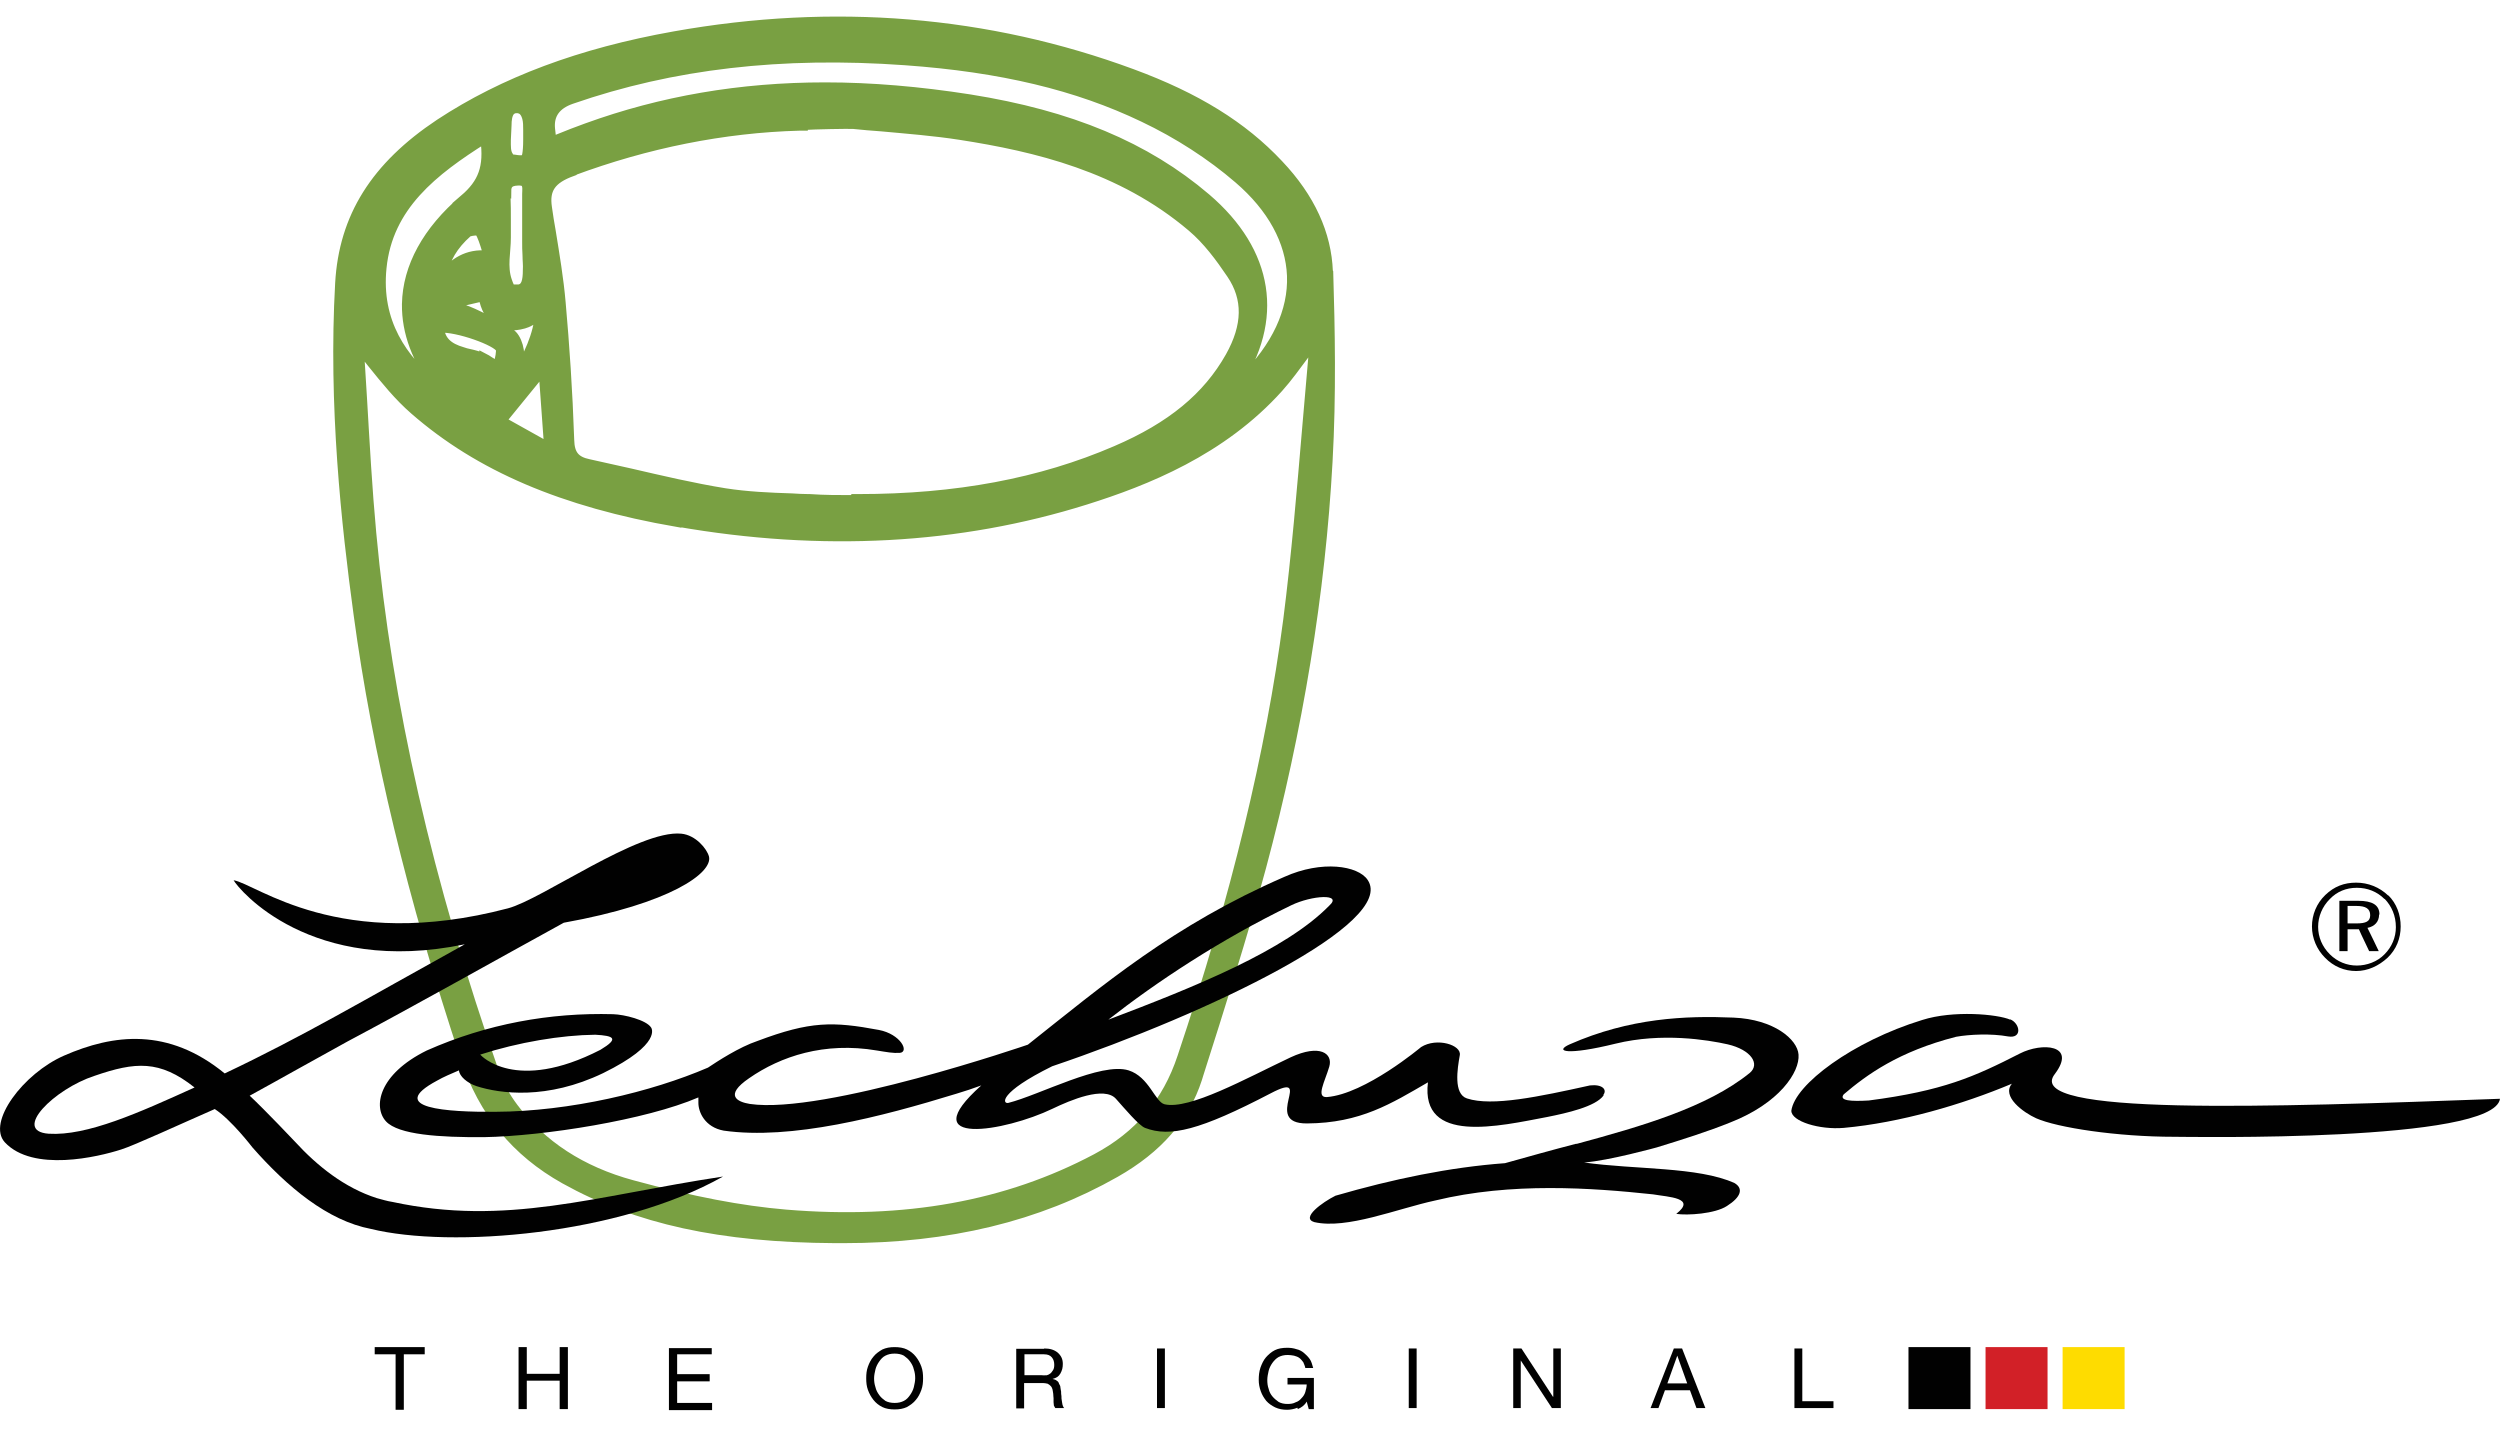
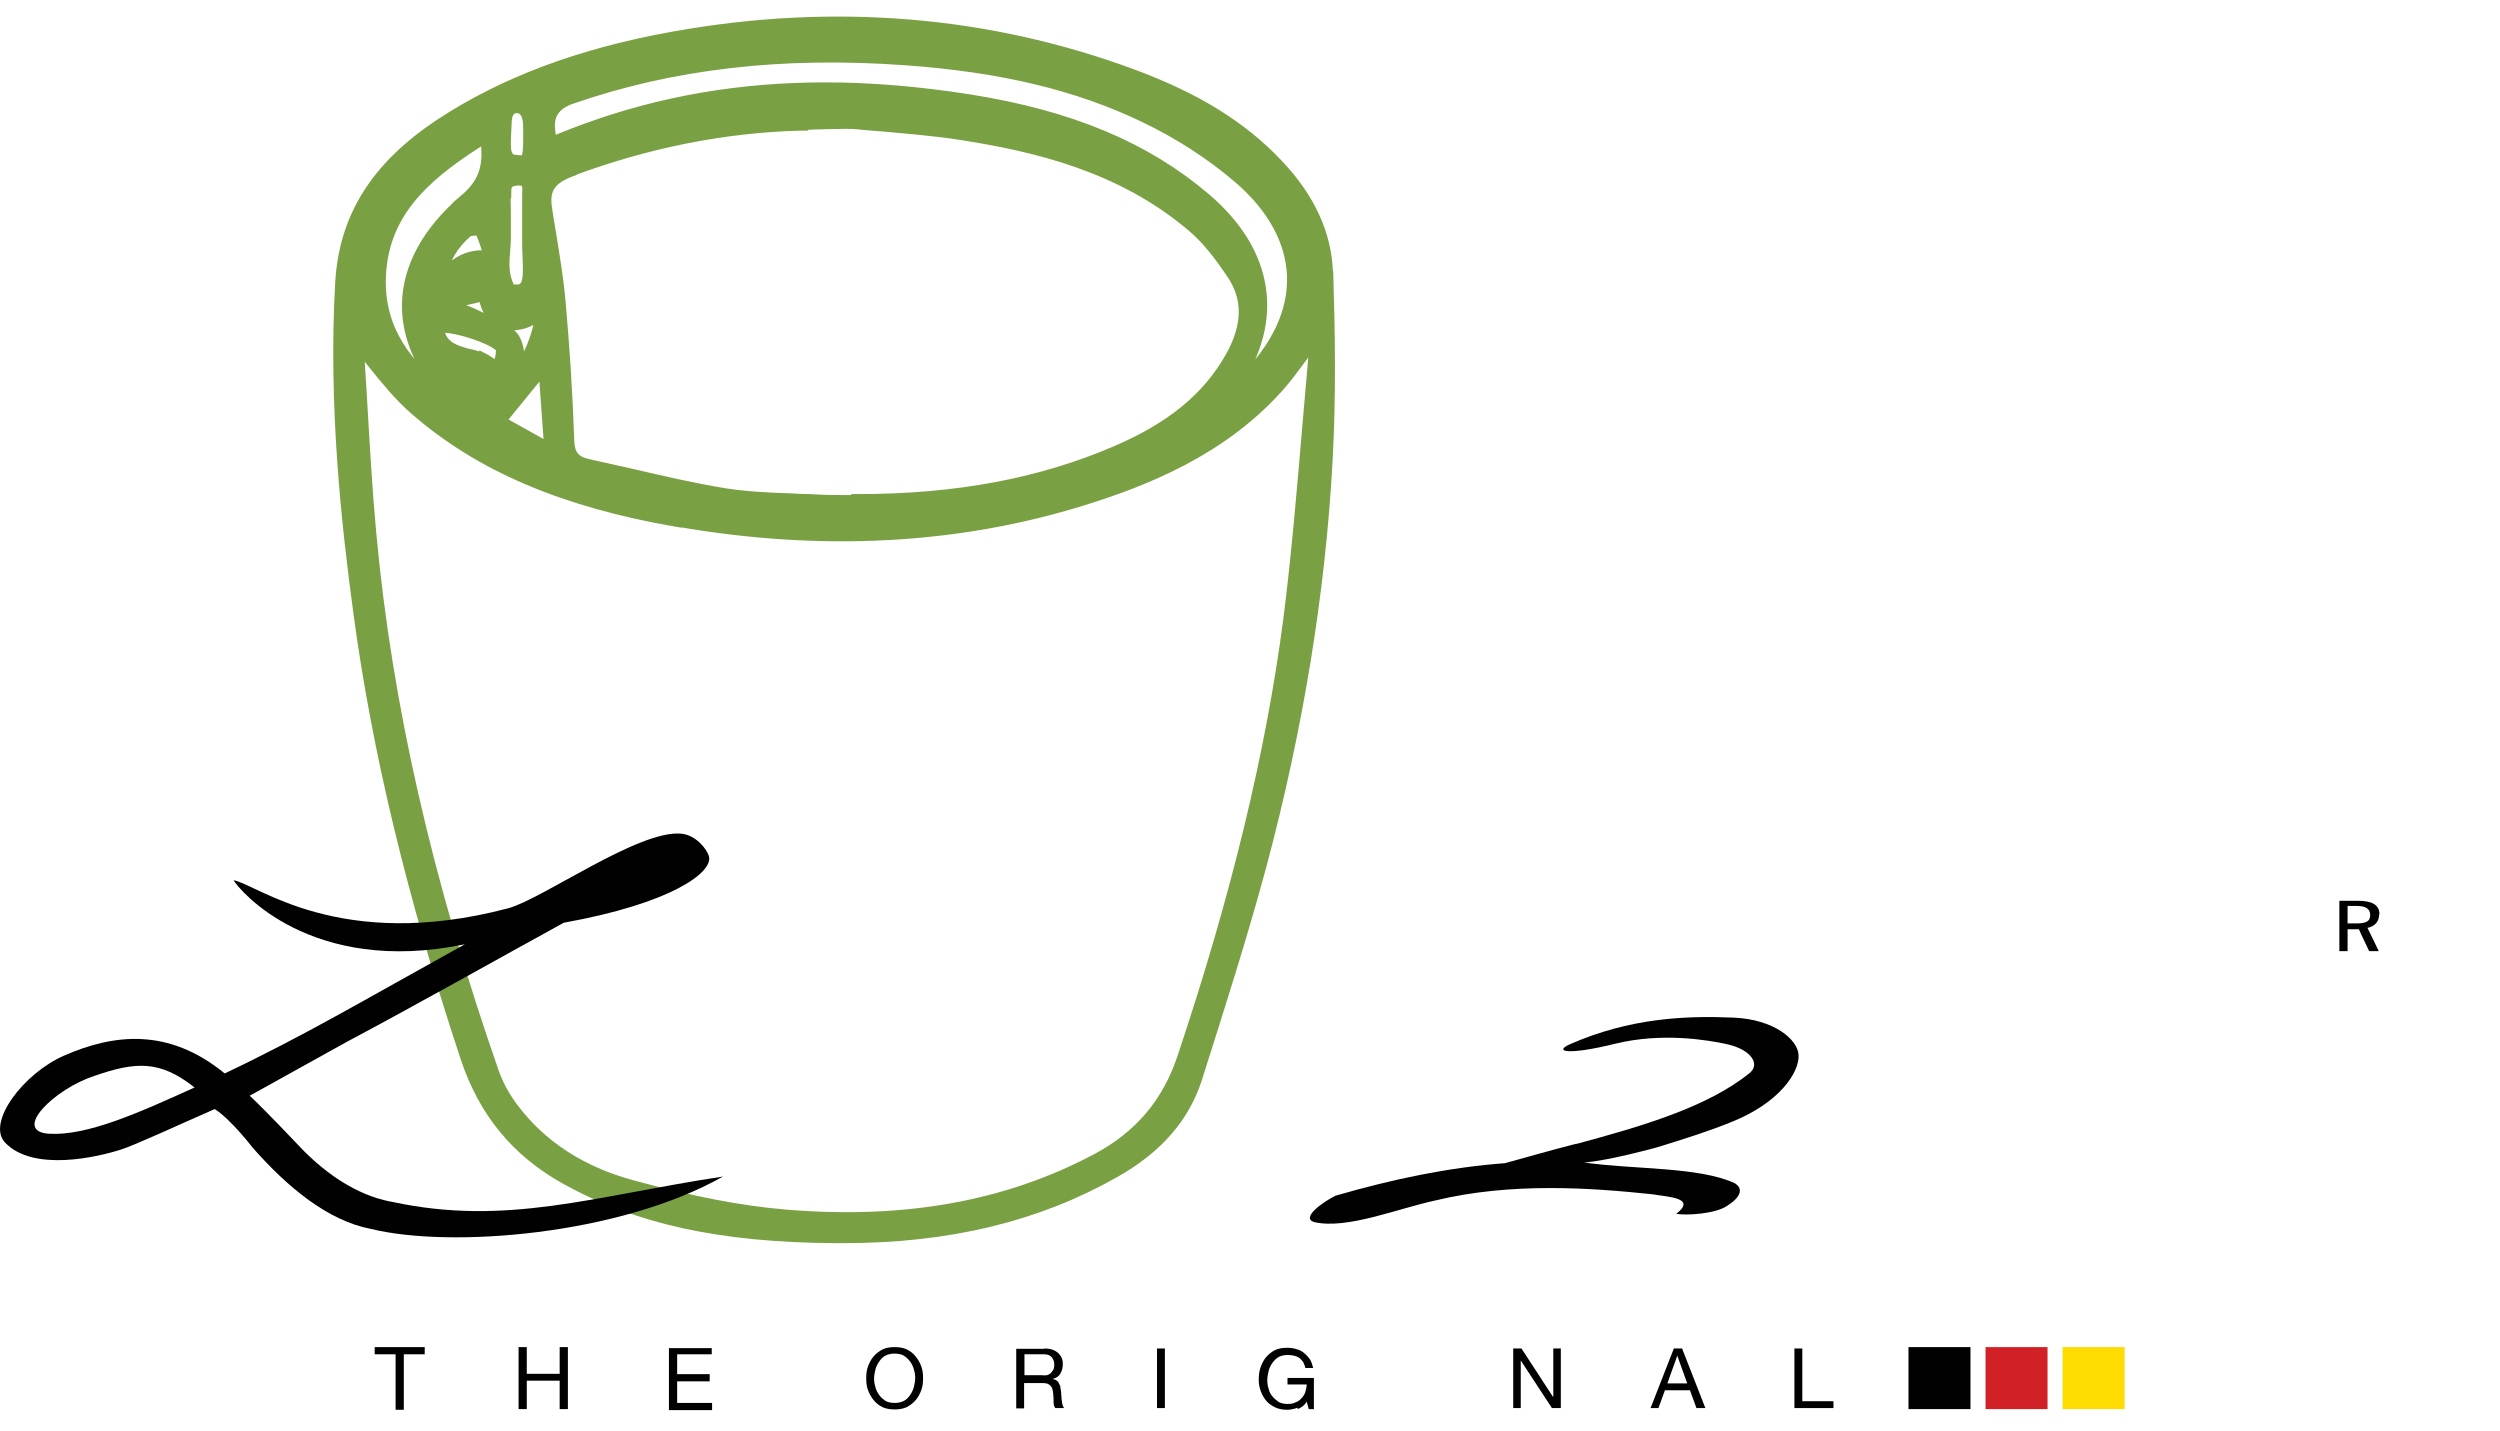
<svg xmlns="http://www.w3.org/2000/svg" id="Layer_1" version="1.1" viewBox="0 0 72.99 41.77">
  <defs>
    <style>
      .st0 {
        fill: #d22027;
      }

      .st1 {
        fill: #fedc00;
      }

      .st2 {
        fill: #010101;
      }

      .st3 {
        fill: #79a042;
        stroke: #79a042;
        stroke-miterlimit: 10;
        stroke-width: .25px;
      }
    </style>
  </defs>
  <path class="st3" d="M38.79,7.93c-.04-1.1-.52-2.16-1.45-3.14-1.05-1.12-2.41-1.96-4.28-2.65-4.22-1.56-8.72-1.93-13.37-1.1-2.75.49-4.99,1.33-6.86,2.56-1.88,1.25-2.81,2.73-2.92,4.67-.2,3.56.18,7.04.54,9.68.54,4,1.56,8.23,3.12,12.94.53,1.59,1.48,2.75,2.91,3.55,2.12,1.18,4.56,1.71,7.9,1.73.08,0,.17,0,.25,0,3.07,0,5.67-.63,7.94-1.92,1.25-.71,2.03-1.61,2.4-2.75l.04-.13c.63-1.98,1.28-4.02,1.83-6.05,1.08-4.03,1.73-8.01,1.94-11.84.11-1.96.07-3.9.02-5.53ZM15.32,9.46c.17-.05.31-.16.43-.28-.01.13-.04.27-.08.43-.08.32-.21.63-.38.95-.28.51-.7,1.09-1.04,1.17-.05.01-.1.01-.15,0,.1-.08.27-.19.34-.23.08-.05.11-.07.13-.09.25-.24.41-.54.57-.85.11-.23-.03-.73-.24-.84-.11-.06-.22-.12-.33-.19-.24-.14-.48-.28-.75-.4-.22-.1-.42-.16-.62-.19-.04,0-.1,0-.21,0-.02,0-.04,0-.06,0,.02,0,.04,0,.06-.01l1.11-.26c.05.32.19.56.39.71.21.15.48.18.8.09ZM14.12,10.44c-.14-.06-.29-.1-.43-.13-.06-.01-.12-.03-.18-.05-.42-.12-.63-.32-.67-.67.5-.04,1.69.39,1.76.6.02.06-.02.31-.06.4-.02.04-.03.05-.04.05-.03.01-.15-.07-.2-.1-.06-.04-.12-.08-.18-.11ZM13.89,11.04c-.08.04-.15.06-.19.04-.05-.02-.1-.11-.14-.21l.34.17ZM14.66,12.28l1.19-1.46.16,2.22-1.36-.76ZM14.8,5.6c0-.12.02-.23.15-.28.08-.03.29-.05.36.01.09.07.06.24.06.33v.6c0,.2,0,.4,0,.6v.08s0,.07,0,.11c0,.13,0,.27.01.4,0,.15.02.29.01.43,0,.33-.05.52-.24.55-.05,0-.11,0-.18,0-.01,0-.04,0-.04,0-.02-.02-.06-.09-.11-.24-.14-.41-.03-.83-.03-1.25,0-.18,0-.36,0-.54,0-.21,0-.44-.01-.66,0-.05,0-.1,0-.15ZM36.28,11.07c-.07.07-.13.13-.2.19,1.3-1.92.99-3.91-.86-5.49-1.76-1.5-3.96-2.42-6.91-2.89-1.47-.23-2.87-.35-4.22-.35-2.48,0-4.78.4-6.96,1.19-.28.1-.56.21-.83.32-.06.03-.13.05-.19.08,0-.14-.02-.26-.03-.36q-.06-.62.61-.85c2.94-1.02,6.13-1.39,9.74-1.13,2.8.2,5.01.73,6.95,1.66,1.01.48,1.97,1.1,2.77,1.79.98.84,1.51,1.82,1.55,2.82.04,1.03-.45,2.08-1.41,3.02ZM16.71,5.01c2.18-.81,4.42-1.26,6.63-1.32h.12s0-.02,0-.02c.31-.02,1.32-.04,1.46-.03.27.03.54.05.81.07.76.07,1.54.13,2.31.25,2.18.34,4.68.92,6.75,2.68.45.38.82.88,1.15,1.37.48.71.47,1.49-.04,2.4-.66,1.17-1.71,2.04-3.32,2.73-2.2.95-4.66,1.41-7.52,1.41-.02,0-.03,0-.05,0h-.08s-.02.03-.02.03c-.42,0-.85,0-1.27-.03h-.02s-.02,0-.02,0c-.16,0-.32-.01-.48-.02-.64-.02-1.31-.05-1.95-.15-.93-.15-1.86-.37-2.77-.58-.39-.09-.8-.18-1.21-.27-.39-.08-.54-.27-.55-.68-.05-1.46-.14-2.77-.25-4.01-.06-.7-.18-1.41-.29-2.09-.04-.23-.08-.46-.11-.69-.08-.53.11-.82.72-1.04ZM15.4,3.97s0,.06,0,.1c0,.44-.05.55-.08.57-.08.03-.18.02-.3,0-.04,0-.09-.01-.11-.03-.02-.01-.04-.03-.05-.06-.08-.12-.07-.28-.07-.47l.02-.42c0-.16.02-.31.09-.4.05-.06.13-.09.21-.08h.03s.06.02.08.03c.07.04.12.12.15.23.03.11.03.23.03.35,0,.05,0,.11,0,.17ZM12.93,8.02c.08-.45.31-.85.73-1.22.04-.03.17-.05.26-.05.02,0,.04,0,.06,0,.09.15.15.34.22.57.01.04.02.08.04.12-.62-.06-.99.23-1.31.58ZM13.54,5.81c-1.08.92-1.66,1.98-1.68,3.07-.01.83.3,1.65.9,2.42-1-.82-1.76-1.9-1.6-3.48.18-1.8,1.5-2.82,2.99-3.76.11.82-.06,1.28-.61,1.75ZM19.77,15.25c4.23.74,8.24.52,11.93-.64,1.75-.55,3.98-1.43,5.64-3.28.27-.3.51-.64.75-.96.09-.12.18-.25.27-.37h0c-.07.81-.14,1.63-.21,2.42-.16,1.87-.32,3.8-.56,5.68-.51,3.89-1.52,8.07-3.09,12.76-.44,1.33-1.26,2.29-2.5,2.95-2.6,1.38-5.57,1.92-9.06,1.63-1.3-.11-2.72-.38-4.48-.86-1.48-.4-2.64-1.16-3.45-2.24-.25-.33-.43-.67-.55-.99-1.96-5.61-3.14-10.78-3.6-15.79-.12-1.29-.19-2.57-.27-3.93-.03-.47-.06-.96-.09-1.45.12.14.23.28.34.42.41.51.79.98,1.25,1.38,1.89,1.65,4.33,2.7,7.68,3.28Z" />
  <g>
-     <path class="st2" d="M69.62,26.25c-.22-.22-.5-.33-.81-.33s-.58.11-.79.33c-.22.22-.34.51-.34.81s.12.58.34.8.5.33.79.33.6-.11.81-.33c.21-.21.33-.49.33-.79,0-.33-.12-.61-.33-.83M69.73,26.14c.24.24.36.56.36.91s-.13.67-.38.91c-.26.24-.58.39-.92.39s-.66-.13-.91-.39c-.24-.24-.38-.57-.38-.91s.13-.67.39-.92.55-.36.9-.36.68.13.94.38" />
    <path class="st2" d="M68.54,26.45v.51h.26c.28,0,.4-.06.4-.24,0-.19-.13-.27-.4-.27h-.26ZM69.46,26.7c0,.21-.13.35-.34.39.11.22.22.45.33.68h-.28c-.1-.22-.21-.43-.3-.64h-.33v.64h-.24v-1.47h.55c.41,0,.62.12.62.4" />
-     <path class="st2" d="M58.69,29.76c.29.12.36.57-.06.5-.5-.09-1.13-.06-1.52.01-1.68.43-2.61,1.11-3.28,1.68-.15.19.22.21.73.18,2.16-.28,3.08-.69,4.41-1.37.64-.33,1.68-.27,1.02.6-.94,1.22,6.19.97,13,.72-.18,1.28-9.12,1.11-9.5,1.11-1.7,0-3.43-.27-4.04-.54-.38-.17-1.02-.64-.71-1.01-1.45.61-3.26,1.14-4.91,1.29-.71.06-1.53-.19-1.53-.5.1-.77,1.8-2.03,3.82-2.65.91-.29,2.2-.17,2.57-.01" />
    <path class="st2" d="M46.02,33.4c1.92-.52,3.82-1.07,5.06-2.07.32-.26.05-.68-.64-.84-.58-.13-1.92-.35-3.27-.02-1.42.35-1.81.23-1.34.02,1.75-.77,3.38-.84,4.78-.78,1.19.05,1.87.64,1.9,1.08.04.51-.56,1.42-1.99,1.98-.64.26-1.4.5-2.15.73,0,0-1.41.39-2.12.44,1.47.21,3.33.12,4.39.6.27.16.19.41-.22.67-.35.23-1.16.28-1.48.23.6-.47-.22-.49-.68-.57-1.79-.19-4.13-.36-6.36.18-1.11.24-2.58.85-3.53.63-.4-.12.24-.58.62-.77,1.69-.49,3.33-.83,4.95-.95.68-.19,1.39-.39,2.09-.57h0Z" />
-     <path class="st2" d="M32.36,29.77c2.53-.96,5.17-2.02,6.45-3.33.4-.36-.51-.3-1.11-.01-2.07,1-3.95,2.25-5.34,3.34M14.03,30.8s1.01,1.13,3.5-.15c.55-.33.4-.41-.15-.44-.99.01-2.25.22-3.36.58M46.82,31.98c-.23.33-1.09.52-1.64.63-1.42.27-3.71.81-3.49-1.01-1.07.62-1.97,1.19-3.53,1.2-1.35.01.26-1.57-1.06-.88-2.07,1.08-2.94,1.29-3.67,1.01-.18-.07-.6-.57-.85-.85-.34-.38-1.33.04-1.85.29-1.39.67-4.11,1.13-2.08-.68-.24.09-.49.17-.72.24-2.21.68-4.83,1.36-6.8,1.08-.55-.1-.74-.54-.74-.81v-.16c-1.53.66-4.52,1.13-6.25,1.16-1.31.01-2.51-.07-2.87-.46-.38-.41-.23-1.37,1.19-2.07,1.76-.78,3.6-1.11,5.44-1.06.33.01.97.17,1.11.39,0,0,.35.47-1.4,1.33-1.64.79-3.02.6-3.7.38-.27-.09-.5-.29-.51-.46-.23.1-.45.19-.64.3-1.51.81.3.92,1.7.91,2.18-.01,4.56-.58,6.21-1.29.27-.18.91-.6,1.45-.78,1.54-.58,2.2-.57,3.54-.32.63.12.9.64.61.67-.21.01-.36-.02-.67-.07-1.53-.26-2.81.17-3.73.81-.73.5-.35.69.02.75,2.16.32,8.12-1.73,8.12-1.73,2.21-1.75,4.23-3.48,7.49-4.9,1.09-.49,2.15-.33,2.43.09.85,1.25-4.6,3.88-9.21,5.44-1.58.78-1.45,1.11-1.28,1.07.91-.23,2.71-1.2,3.51-.95.6.19.77.92,1.05.99.72.17,2.37-.75,3.68-1.37.86-.4,1.24-.11,1.13.27-.13.44-.4.91-.07.89,1.12-.09,2.75-1.46,2.75-1.46.46-.29,1.19-.06,1.13.24-.07.39-.19,1.13.21,1.26.73.24,2.1-.05,3.59-.38.36-.04.51.12.39.28" />
    <path class="st2" d="M11.45,35.09c-.14-.02-.3-.07-.45-.11-.94-.3-1.74-.94-2.39-1.65,0,0-.85-.9-1.32-1.34.95-.52,1.9-1.06,2.85-1.58,1.92-1.02,4.39-2.41,6.32-3.47,3.12-.56,4.35-1.46,4.24-1.93-.06-.23-.39-.63-.81-.67-1.24-.12-4.07,1.92-5.06,2.18-4.93,1.3-7.35-.72-8.01-.82.15.27,2.25,2.8,6.75,1.87-2.98,1.65-4.73,2.69-7.01,3.77-1.65-1.35-3.25-1.15-4.69-.52-1.19.52-2.26,1.95-1.73,2.53.82.88,2.72.43,3.4.21.36-.11,1.77-.76,2.73-1.18.48.31,1.1,1.12,1.1,1.12,1.02,1.16,2.2,2.14,3.46,2.38,2.33.57,7.25.18,10.28-1.53-3.77.57-6.32,1.46-9.66.74ZM1.42,33.1c-1.08-.08.17-1.31,1.34-1.69,1.19-.41,1.9-.47,2.92.34-1.63.74-3.14,1.42-4.26,1.35Z" />
    <path class="st2" d="M25.56,40.5c.02.09.06.16.11.23s.11.12.18.17c.07.04.17.06.27.06.11,0,.19-.02.27-.06s.13-.1.18-.17.09-.15.11-.23c.02-.09.04-.17.04-.26s-.01-.17-.04-.26c-.02-.09-.06-.16-.11-.23s-.11-.12-.18-.17c-.07-.04-.17-.06-.27-.06-.11,0-.19.02-.27.06s-.13.1-.18.17-.09.15-.11.23c-.02.09-.04.17-.04.26,0,.09.01.17.04.26M25.34,39.9c.04-.11.09-.21.16-.29.07-.09.16-.15.26-.21.11-.05.22-.07.36-.07.13,0,.26.02.36.07s.19.12.26.21c.07.09.12.18.16.29s.05.22.05.34-.01.23-.05.34-.09.21-.16.29c-.07.09-.16.15-.26.21-.11.05-.22.07-.36.07-.13,0-.26-.02-.36-.07s-.19-.12-.26-.21c-.07-.09-.12-.18-.16-.29s-.05-.22-.05-.34.01-.23.05-.34" />
    <path class="st2" d="M30.53,40.16s.09-.02.12-.05c.04-.02.06-.06.09-.1s.04-.1.04-.16c0-.09-.02-.16-.07-.22s-.12-.09-.23-.09h-.57v.61h.49s.1.01.15,0M30.49,39.37c.17,0,.29.04.39.12.1.09.15.19.15.33,0,.11-.02.19-.07.28-.05.09-.12.13-.23.16h0s.1.02.12.05c.04.02.06.05.07.09.02.04.04.06.04.11.01.04.01.09.02.12,0,.04,0,.09.01.13,0,.05,0,.09.01.13.01.04.01.09.02.12s.02.07.05.1h-.26s-.02-.04-.04-.07c0-.04-.01-.06-.01-.1v-.12s-.01-.09-.01-.13c-.01-.04-.01-.09-.02-.12s-.02-.07-.05-.1c-.02-.02-.05-.05-.09-.07-.04-.01-.09-.02-.13-.02h-.56v.74h-.23v-1.74h.81Z" />
    <rect class="st2" x="33.78" y="39.37" width=".23" height="1.74" />
    <path class="st2" d="M37.88,41.1c-.1.04-.21.06-.3.06-.13,0-.24-.02-.35-.07-.1-.05-.19-.11-.26-.19-.07-.09-.12-.17-.16-.28s-.06-.22-.06-.33c0-.12.01-.24.05-.36.04-.11.09-.22.16-.3s.16-.16.26-.21c.1-.05.22-.07.36-.07.1,0,.18.01.27.04.09.02.16.06.22.11s.12.11.17.18.07.16.1.26h-.23c-.01-.06-.04-.12-.06-.17-.04-.05-.07-.09-.11-.12-.05-.04-.1-.05-.16-.07-.06-.01-.12-.02-.18-.02-.11,0-.19.02-.27.06-.07.04-.13.1-.18.17s-.09.15-.11.23c-.02.09-.04.18-.04.27s.01.18.04.26c.02.09.06.16.11.22s.11.11.18.16c.07.04.16.06.26.06.09,0,.17-.01.24-.05.07-.02.13-.07.17-.12.05-.05.09-.11.11-.18s.04-.15.04-.22h-.56v-.19h.77v.91h-.15l-.06-.22c-.06.11-.15.17-.26.22" />
-     <rect class="st2" x="41.13" y="39.37" width=".23" height="1.74" />
    <polygon class="st2" points="44.42 39.37 45.34 40.78 45.35 40.78 45.35 39.37 45.57 39.37 45.57 41.11 45.31 41.11 44.4 39.72 44.4 39.72 44.4 41.11 44.18 41.11 44.18 39.37 44.42 39.37" />
    <path class="st2" d="M49.26,40.39l-.29-.81h0l-.29.81h.58ZM49.11,39.37l.68,1.74h-.26l-.19-.52h-.73l-.19.52h-.23l.68-1.74h.24Z" />
    <polygon class="st2" points="52.62 39.37 52.62 40.91 53.53 40.91 53.53 41.11 52.39 41.11 52.39 39.37 52.62 39.37" />
-     <path class="st2" d="M20.78,39.33v.21h-1.01v.58h.95v.21h-.95v.63h1.02v.21h-1.26v-1.81h1.25v-.02ZM15.38,39.33v.78h.96v-.78h.24v1.81h-.24v-.83h-.96v.83h-.24v-1.81h.24ZM10.94,39.54v-.21h1.46v.21h-.61v1.62h-.24v-1.62h-.61Z" />
+     <path class="st2" d="M20.78,39.33v.21h-1.01v.58h.95v.21h-.95v.63h1.02v.21h-1.26v-1.81h1.25v-.02ZM15.38,39.33v.78h.96v-.78h.24v1.81h-.24v-.83h-.96v.83h-.24v-1.81ZM10.94,39.54v-.21h1.46v.21h-.61v1.62h-.24v-1.62h-.61Z" />
    <rect class="st2" x="55.72" y="39.33" width="1.81" height="1.81" />
    <rect class="st0" x="57.97" y="39.33" width="1.81" height="1.81" />
    <rect class="st1" x="60.22" y="39.33" width="1.81" height="1.81" />
  </g>
</svg>